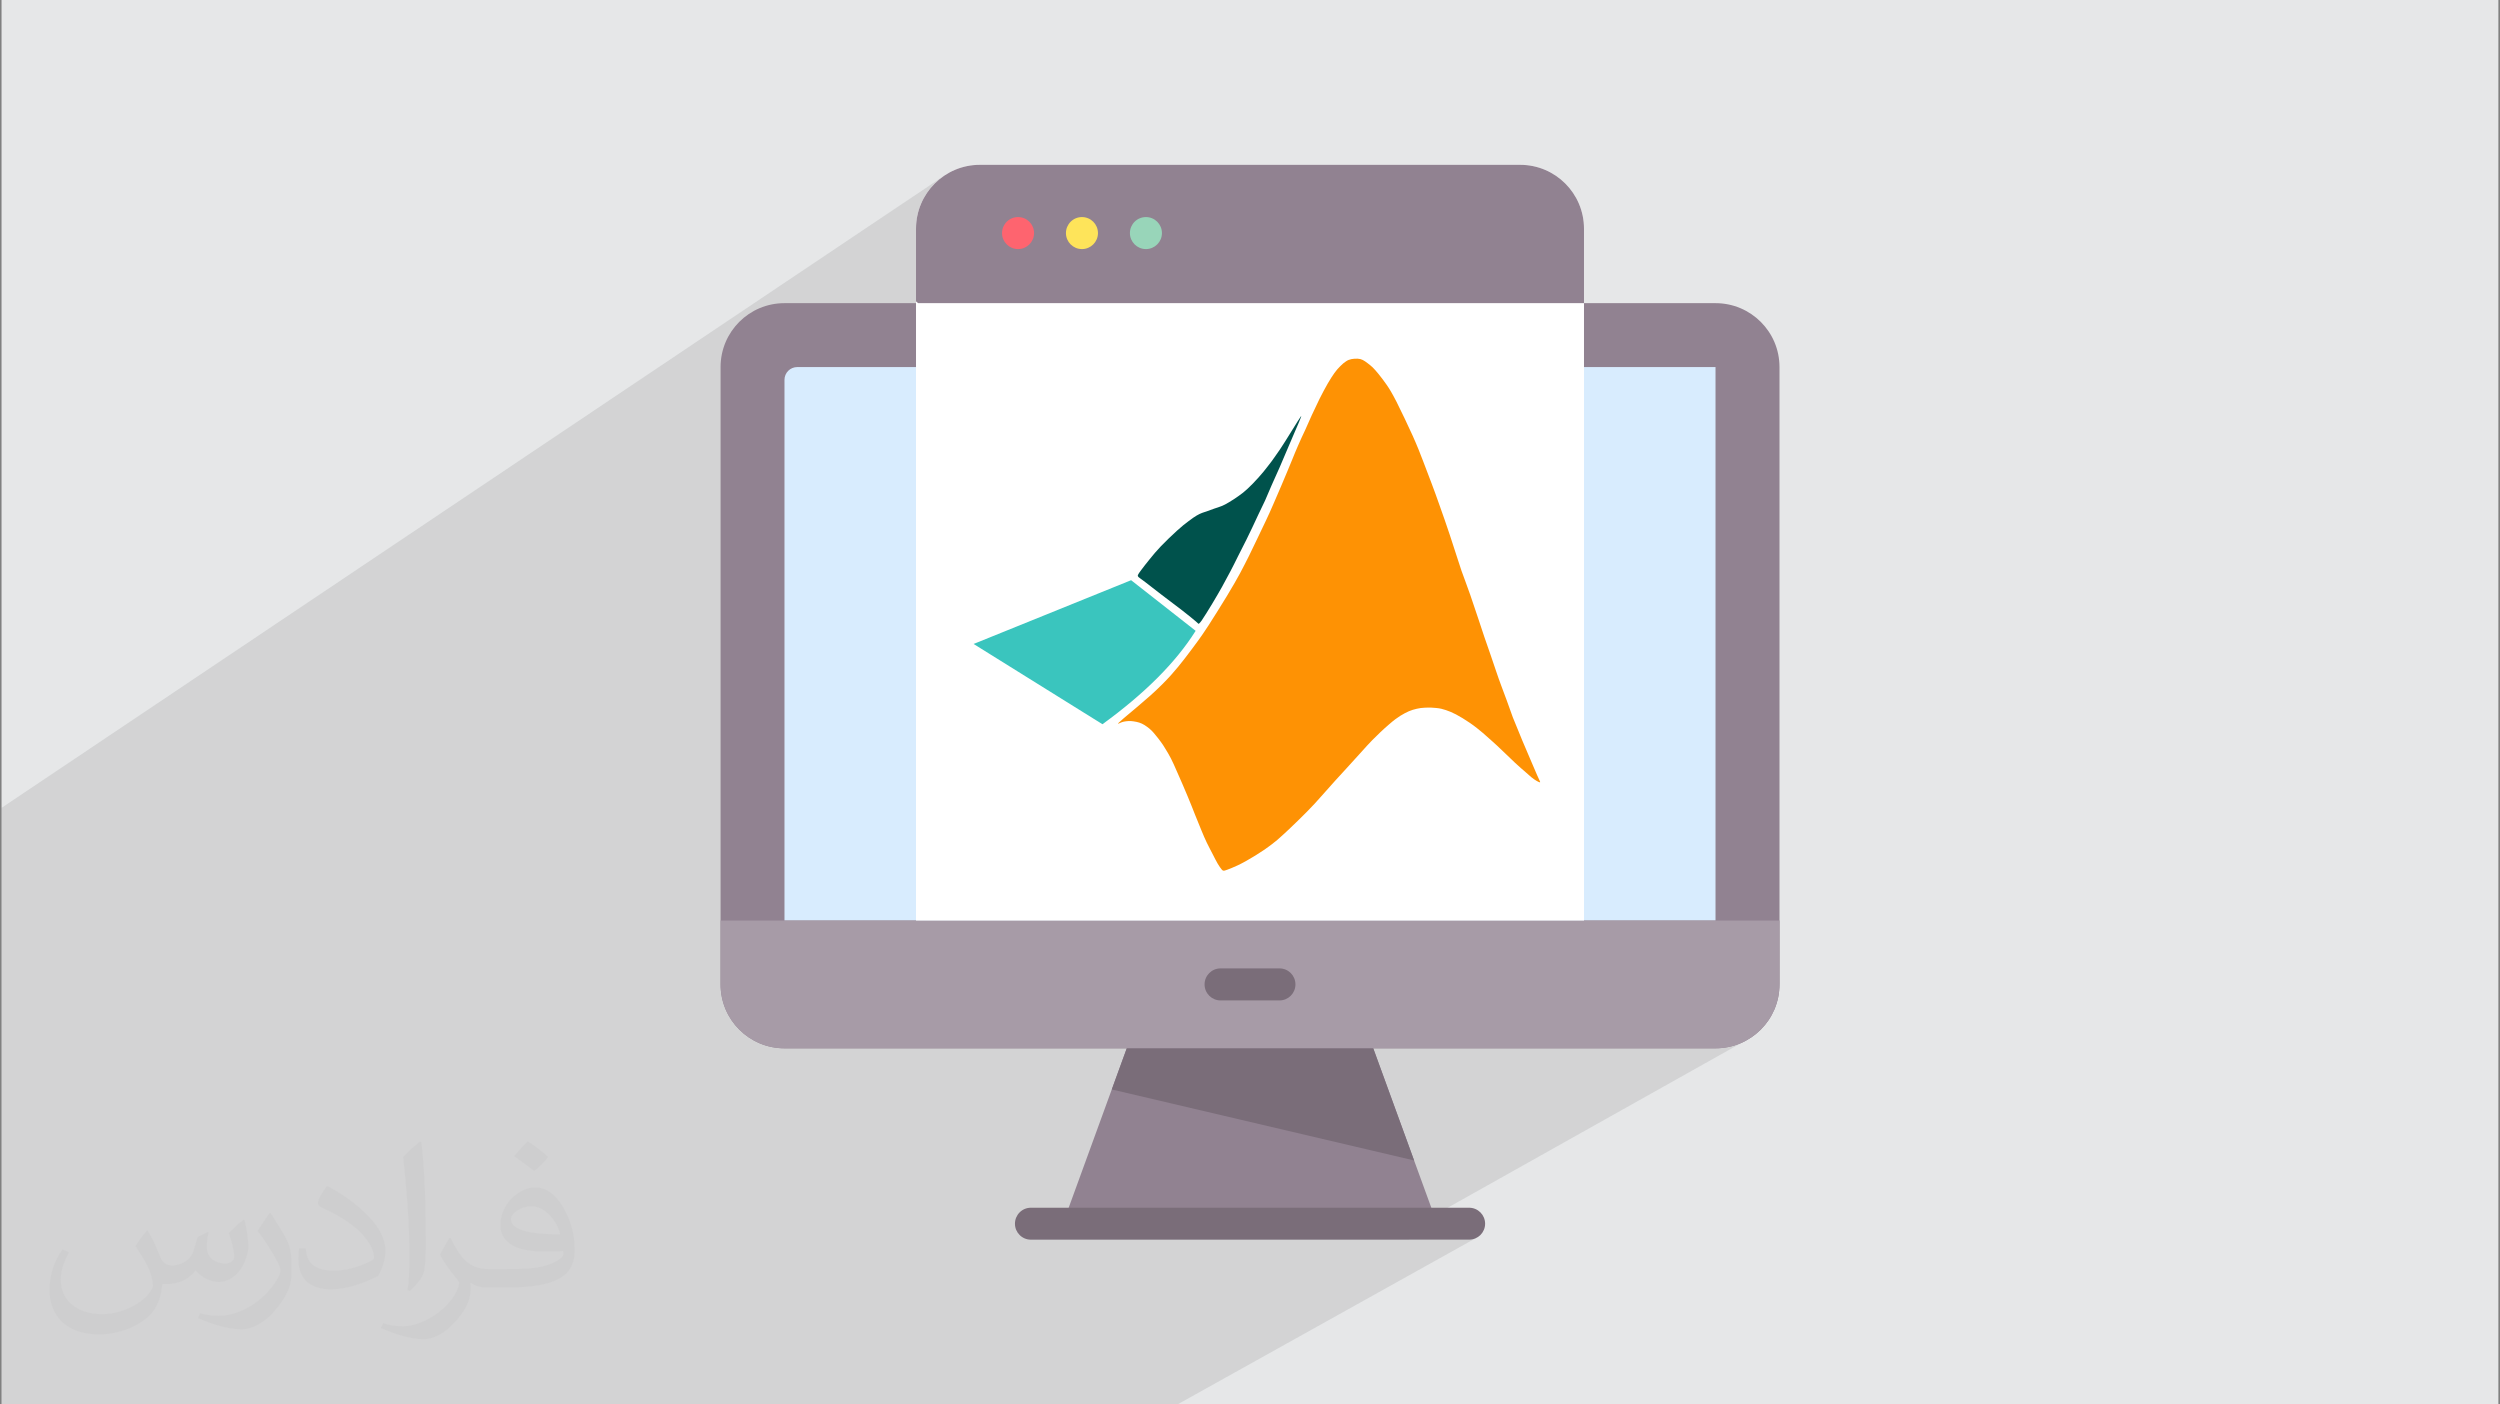
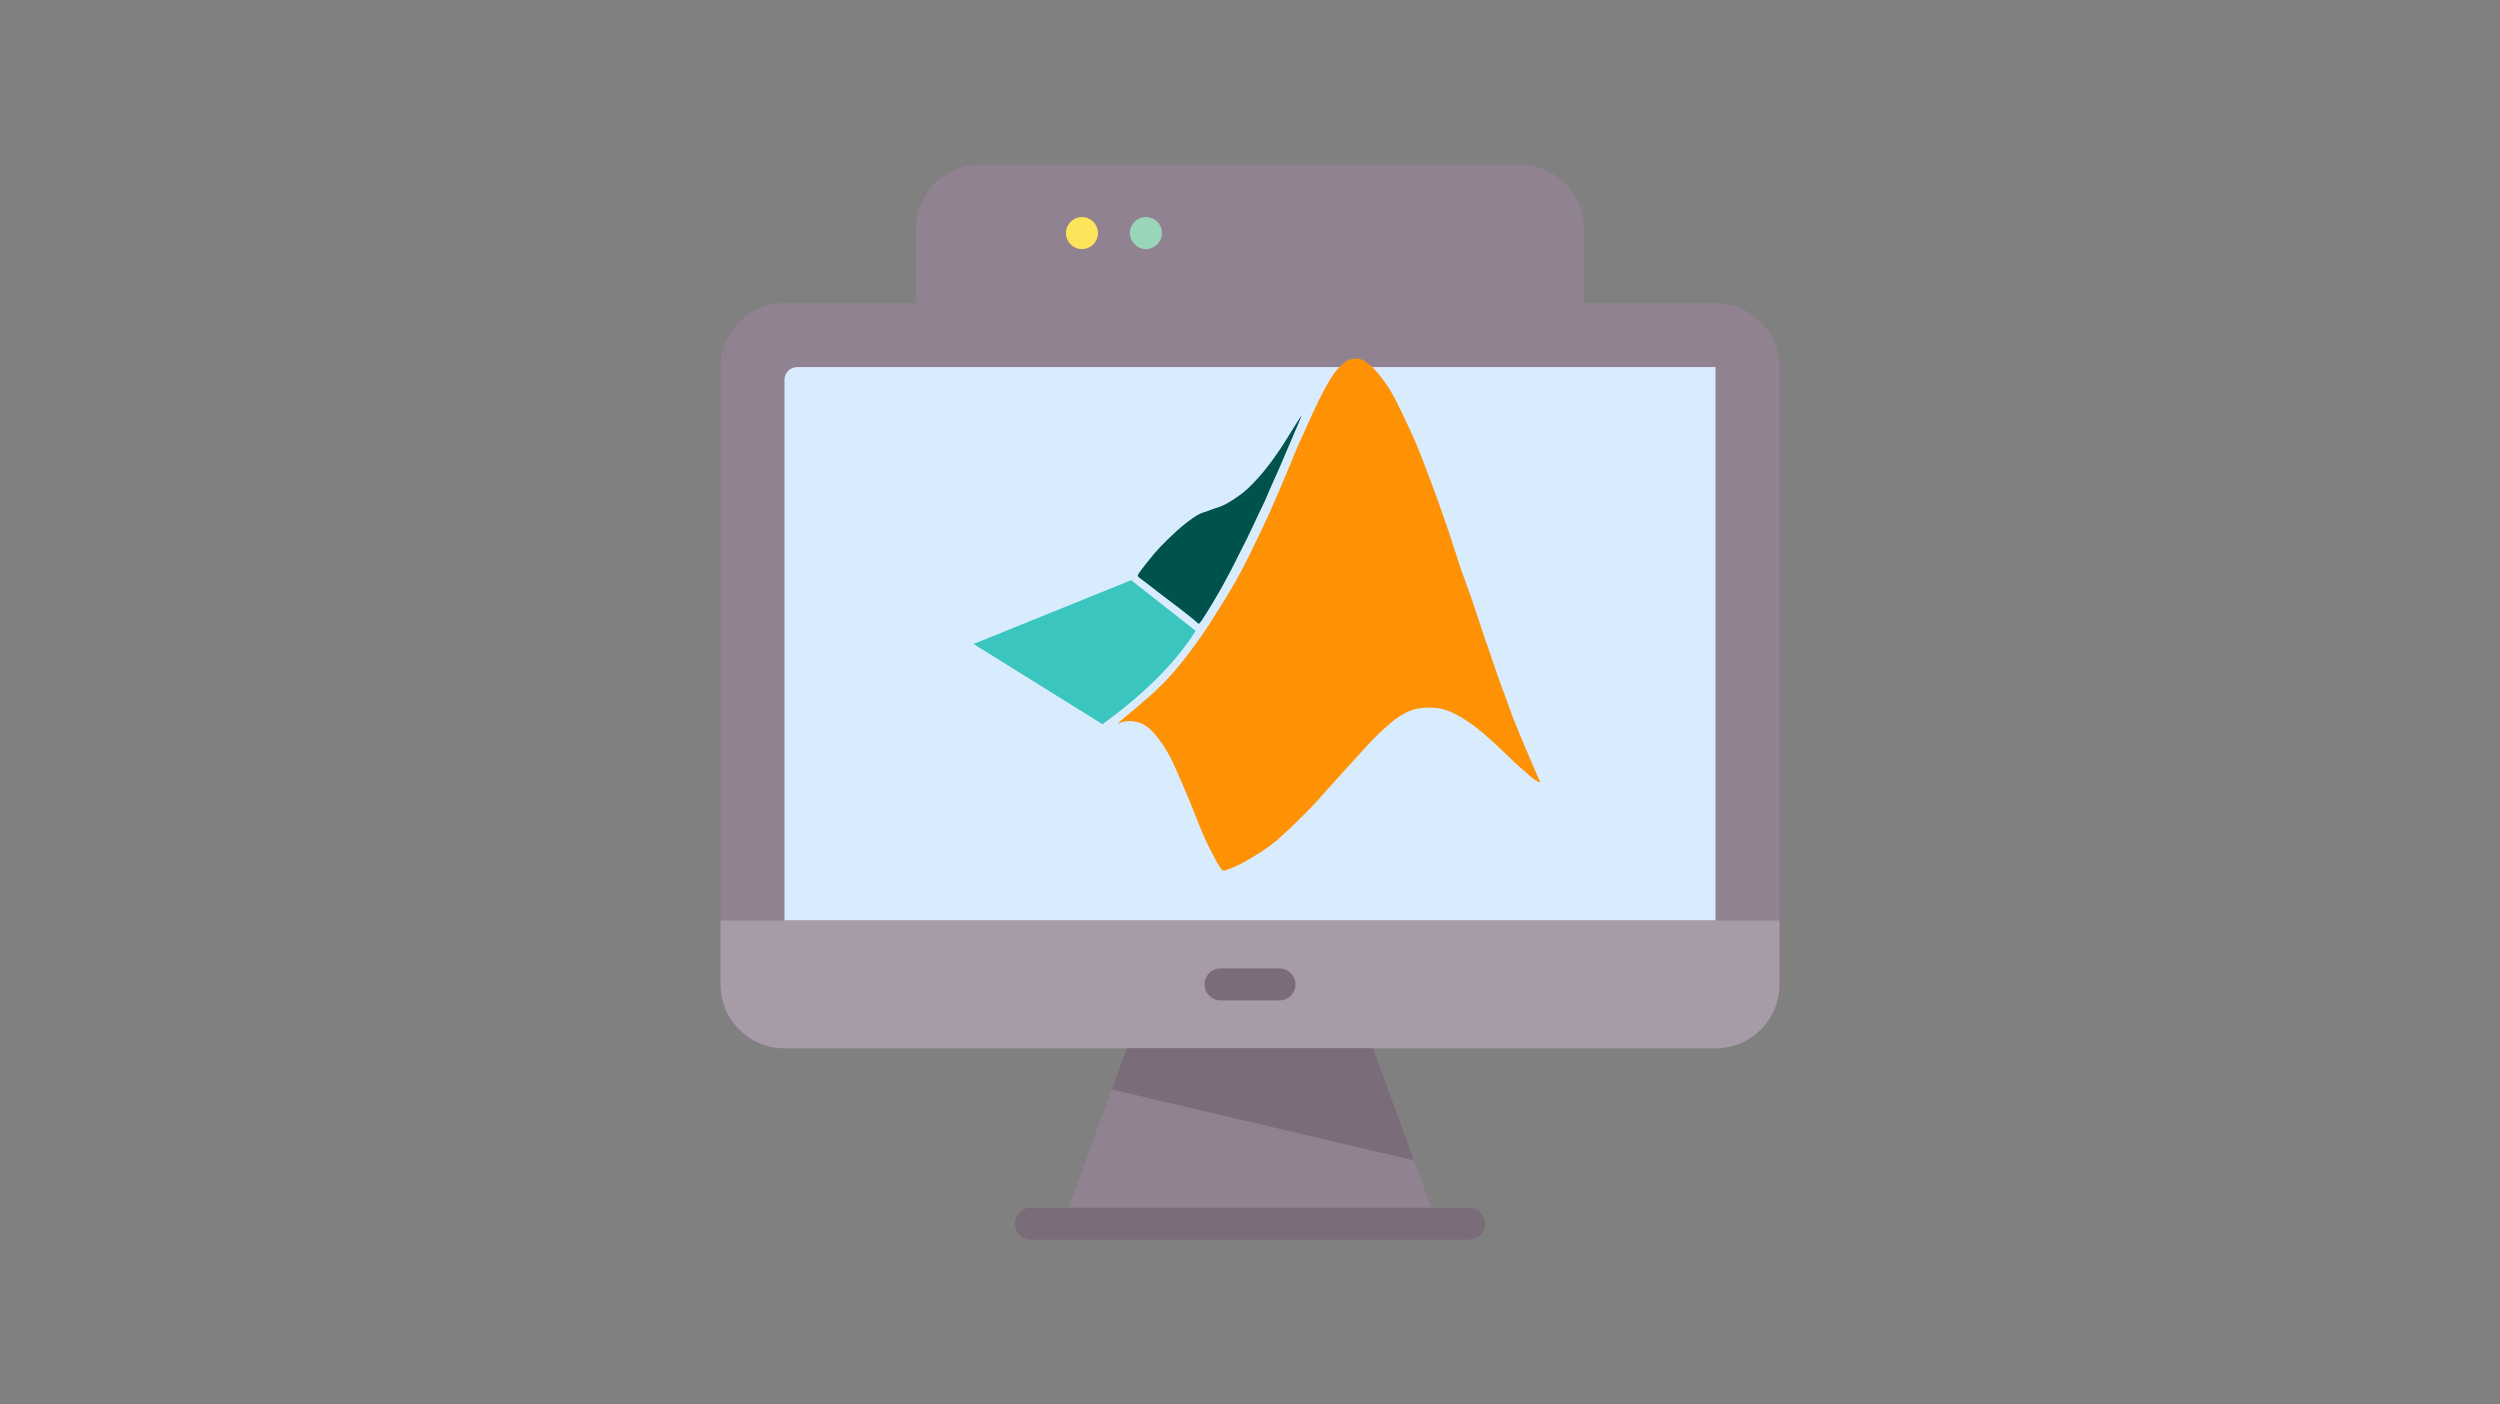
<svg xmlns="http://www.w3.org/2000/svg" xml:space="preserve" width="356px" height="200px" version="1.1" style="shape-rendering:geometricPrecision; text-rendering:geometricPrecision; image-rendering:optimizeQuality; fill-rule:evenodd; clip-rule:evenodd" viewBox="0 0 356 200" enable-background="new 0 0 512 512">
  <rect x="0" y="0" width="356" height="200" fill="#808080" stroke="none" />
  <defs>
    <style type="text/css">
   
    .fil12 {fill:#00524C}
    .fil11 {fill:#3AC5BE}
    .fil6 {fill:#7A6D79}
    .fil3 {fill:#918291}
    .fil10 {fill:#98D5B9}
    .fil5 {fill:#A79BA7}
    .fil4 {fill:#D8ECFE}
    .fil0 {fill:#E6E7E8}
    .fil8 {fill:#FE646F}
    .fil13 {fill:#FE9204}
    .fil9 {fill:#FEE45A}
    .fil7 {fill:white}
    .fil2 {fill:#373435;fill-opacity:0.031}
    .fil1 {fill:#2B2A29;fill-opacity:0.102}
   
  </style>
  </defs>
  <g id="Layer_x0020_1">
-     <polygon class="fil0" points="0.22,0 355.77,0 355.77,200 0.22,200 " />
-     <path class="fil1" d="M225.56 32.57l0 0zm-58.46 167.43l-8.41 0 -2.5 0 -2.2 0 -6.69 0 -7.31 0 -7.76 0 -8.5 0 -16.96 0 -0.53 0 -0.07 0 -6.05 0 -2.19 0 -13.45 0 -0.58 0 -2.11 0 -5.82 0 -1.65 0 -4.13 0 -0.89 0 -0.11 0 -0.76 0 -0.3 0 -1.08 0 -1.84 0 -3.45 0 -4.39 0 -3.3 0 -3 0 -2.94 0 -0.03 0 -0.35 0 -0.37 0 -0.19 0 -0.4 0 -1.87 0 -1.35 0 -1.36 0 -0.87 0 -1.68 0 -0.76 0 -0.75 0 -0.88 0 -0.47 0 -0.13 0 -1.16 0 -4.21 0 -3.3 0 -1.72 0 -6.43 0 -2.42 0 -1.4 0 -2.81 0 -2.11 0 -1.92 0 -1.58 0 -1.4 0 -0.94 0 -0.37 0 -0.79 0 -0.26 0 -0.91 0 -0.58 0 -0.37 0 -0.14 0 0 0 -0.44 0 -1.19 0 0 -0.07 0 -0.12 0 -0.88 0 -1.06 0 -1.23 0 -1.11 0 -0.33 0 -0.64 0 -0.02 0 -0.19 0 -1.14 0 -0.2 0 -1.34 0 -0.33 0 -0.96 0 -0.53 0 -0.84 0 -0.77 0 -0.69 0 -0.85 0 -0.25 0 -1.17 0 -0.11 0 -0.81 0 -0.31 0 -0.56 0 -0.04 0 -0.83 0 -0.5 0 -0.74 0 -0.01 0 -0.11 0 -0.26 0 -0.01 0 -0.05 0 -0.18 0 -0.19 0 -0.11 0 0 0 -0.78 0 -0.43 0 -0.35 0 -0.63 0 -0.64 0 -0.71 0 -0.61 0 -0.13 0 -0.72 0 -1.29 0 -0.8 0 -0.41 0 -0.14 0 -30.46 0 -4.93 0 -0.48 0 -4.96 0 -0.51 0 -1.98 0 -0.41 0 -1.72 0 -0.34 0 -0.55 0 -5.91 0 -1.04 0 -3.52 0 -0.97 134.23 -90.02 -1.35 1.11 -1.11 1.35 -0.84 1.54 -0.53 1.71 -0.18 1.84 0 7.53 13.26 -8.8 -0.34 0.28 -0.28 0.33 -0.21 0.39 -0.13 0.43 -0.04 0.46 0.04 0.46 0.13 0.42 0.21 0.39 0.28 0.34 0.34 0.27 0.38 0.21 0.43 0.14 0.46 0.04 0.46 -0.04 0.43 -0.14 0.38 -0.21 -12.26 8.1 0.84 0 17.98 -11.87 -0.34 0.28 -0.27 0.33 -0.21 0.39 -0.14 0.43 -0.04 0.46 0.04 0.46 0.14 0.42 0.21 0.39 0.27 0.34 0.34 0.27 0.39 0.21 0.42 0.14 0.46 0.04 0.46 -0.04 0.43 -0.14 0.39 -0.21 -12.33 8.1 0.8 0 18.08 -11.87 -0.33 0.28 -0.28 0.33 -0.21 0.39 -0.13 0.43 -0.05 0.46 0.05 0.46 0.13 0.42 0.21 0.39 0.28 0.34 0.33 0.27 0.39 0.21 0.43 0.14 0.45 0.04 0.46 -0.04 0.43 -0.14 0.39 -0.21 -12.4 8.1 73.51 0 -14.53 9.1 33.26 0 0 78.81 9.1 0 0 9.1 -0.18 1.83 -0.53 1.71 -0.84 1.55 -1.11 1.35 -1.35 1.11 -47.29 26.53 2.56 0 -4.06 2.27 8.61 0 0.46 -0.04 0.43 -0.14 0.38 -0.21 -42.81 23.86 -0.56 0z" />
-     <path class="fil2" d="M21.02 175.25c0.68,1.04 1.12,2.03 1.54,3.12 0.32,0.64 0.49,1.83 1.99,1.83 0.44,0 1.07,-0.14 1.63,-0.45 0.63,-0.33 1.11,-0.83 1.36,-1.59l0.6 -2.02 1.46 -0.72 0.1 0.1c-0.2,0.77 -0.25,1.49 -0.25,2.06 0,1.7 1.45,2.34 2.61,2.34 0.68,0 1.29,-0.34 1.29,-0.95 0,-0.81 -0.34,-2.17 -0.78,-3.39 0.68,-0.68 1.36,-1.35 2.14,-1.9l0.12 0.06c0.34,1.43 0.53,2.86 0.53,3.8 0,0.93 -0.41,1.96 -0.75,2.64 -0.7,1.32 -1.94,2.37 -3.44,2.37 -1.13,0 -2.4,-0.57 -3.27,-1.62l-0.05 0c-0.82,1.01 -2.09,1.92 -4.12,1.92l-0.63 0c-0.1,1.34 -0.39,2.29 -0.83,3.14 -1.2,2.37 -4.79,4.03 -8.17,4.03 -4.69,0 -7.05,-2.71 -7.05,-6.32 0,-2.22 0.73,-4.3 1.85,-5.77l0.92 0.38c-0.7,1.34 -1.17,2.62 -1.17,3.85 0,3.37 2.75,4.98 5.92,4.98 2.93,0 6.57,-1.87 7.23,-4.04 -0.25,-2.36 -1.14,-3.47 -2.5,-5.64 0.41,-0.72 0.94,-1.44 1.6,-2.21l0.12 0 0 0zm54.14 -12.72c0.99,0.62 1.96,1.36 2.9,2.21 -0.53,0.74 -1.18,1.41 -2,2.01 -0.95,-0.76 -1.9,-1.42 -2.87,-2.12 0.66,-0.74 1.31,-1.46 1.97,-2.1l0 0zm0.51 9.25c-1.6,0 -2.91,1.05 -2.91,1.83 0,1.67 3.2,2.18 7.02,2.16 -0.48,-1.95 -2.16,-3.99 -4.11,-3.99zm-3.59 8.94c2.08,0 3.9,-0.06 5.28,-0.41 1.55,-0.39 2.86,-1.18 2.86,-1.71 0,-0.15 0,-0.31 -0.05,-0.46 -0.87,0.08 -1.87,0.08 -2.74,0.08 -2.81,0 -4.97,-0.64 -5.82,-2.22 -0.21,-0.44 -0.36,-0.93 -0.36,-1.49 0,-1.51 0.66,-3.02 1.82,-4.05 0.97,-0.85 2.04,-1.38 3.13,-1.38 1.96,0 3.53,1.58 4.63,4.08 0.6,1.35 1.01,2.92 1.01,4.9 0,1.32 -0.36,2.43 -1.18,3.26 -1.53,1.47 -4.34,2.03 -8.66,2.03l-1.96 0 0 0 -0.51 0c-1.06,0 -1.83,-0.19 -2.44,-0.66l-0.1 0c0.03,0.25 0.05,0.5 0.05,0.72 0,0.97 -0.32,2.21 -0.97,3.2 -1.92,2.87 -4,4.09 -5.79,4.09 -1.82,0 -4.05,-0.7 -6.06,-1.6l0.36 -0.7c0.65,0.27 1.55,0.46 2.79,0.46 3.25,0 7.51,-3.14 8.04,-6.19 -0.12,-0.25 -0.34,-0.58 -0.65,-0.92 -0.95,-1.13 -1.55,-2.08 -2.11,-3.07 0.48,-0.95 0.92,-1.71 1.33,-2.39l0.17 -0.02c1.39,2.82 2.65,4.45 5.45,4.45l0.44 0 0 0 2.04 0 0 0zm-14.06 2.98c0.24,-1.3 0.26,-2.75 0.26,-4.12l0 -2.02c0,-3.76 -0.48,-9.25 -0.87,-12.8 0.68,-0.75 1.63,-1.61 2.38,-2.19l0.22 0.06c0.51,4.49 0.63,9.71 0.63,14.5 0,1.26 -0.05,2.5 -0.17,3.4 -0.07,1.13 -0.73,2 -2.14,3.31l-0.31 -0.14 0 0zm-14.47 -5.95c0.07,1.77 0.94,3.18 3.97,3.18 1.89,0 3.49,-0.5 5.26,-1.35 0.32,-0.14 0.49,-0.33 0.49,-0.49 0,-1.11 -0.85,-2.58 -2.28,-3.92 -1.39,-1.26 -3.23,-2.36 -4.95,-3.1 -0.59,-0.25 -0.77,-0.52 -0.77,-0.77 0,-0.51 0.68,-1.58 1.23,-2.35l0.19 -0.02c1.97,1.03 4.17,2.56 5.8,4.27 1.47,1.56 2.39,3.15 2.39,4.88 0,1.28 -0.39,2.5 -1.02,3.61 -2.15,1.08 -4.45,1.91 -6.73,1.91 -2.76,0 -4.65,-1.29 -4.65,-4.35 0,-0.33 0,-0.84 0.12,-1.5l0.95 0 0 0zm-5.01 -5.02l1.72 2.77c0.63,1.03 1.22,2.15 1.22,3.92l0 2.27c0,1.82 -1.17,3.78 -3.06,5.72 -1.47,1.32 -2.78,1.88 -3.99,1.88 -1.8,0 -3.86,-0.56 -6.23,-1.59l0.27 -0.7c0.75,0.21 1.62,0.37 2.68,0.37 3.42,-0.02 6.91,-2.52 8.51,-5.56 0.19,-0.35 0.26,-0.68 0.26,-0.9 0,-0.36 -0.19,-0.75 -0.34,-1.1 -0.87,-1.65 -1.84,-3.15 -2.9,-4.53 0.56,-0.89 1.12,-1.73 1.72,-2.57l0.14 0.02z" />
    <g id="_1882649724992">
      <path class="fil3" d="M244.29 149.28l-132.58 0c-5.03,0 -9.1,-4.07 -9.1,-9.1l0 -87.91c0,-5.03 4.07,-9.1 9.1,-9.1l132.58 0c5.03,0 9.11,4.07 9.11,9.1l0 87.91c0,5.03 -4.08,9.1 -9.11,9.1l0 0z" />
      <path class="fil4" d="M111.71 131.08l0 -76.99c0,-1 0.81,-1.82 1.82,-1.82l130.76 0 0 78.81 -132.58 0z" />
      <path class="fil5" d="M111.71 149.28l132.58 0c5.03,0 9.11,-4.07 9.11,-9.1l0 -9.1 -150.79 0 0 9.1c0,5.03 4.07,9.1 9.1,9.1z" />
      <path class="fil6" d="M182.2 142.46l-8.4 0c-1.25,0 -2.27,-1.02 -2.27,-2.28 0,-1.26 1.02,-2.28 2.27,-2.28l8.4 0c1.26,0 2.27,1.02 2.27,2.28 0,1.26 -1.01,2.28 -2.27,2.28z" />
      <polygon class="fil3" points="204.65,174.26 151.35,174.26 160.45,149.28 195.55,149.28 " />
      <polygon class="fil6" points="201.37,165.25 158.32,155.14 160.45,149.28 195.55,149.28 " />
      <path class="fil6" d="M209.2 176.53l-62.4 0c-1.26,0 -2.27,-1.02 -2.27,-2.27 0,-1.26 1.01,-2.28 2.27,-2.28l62.4 0c1.26,0 2.28,1.02 2.28,2.28 0,1.25 -1.02,2.27 -2.28,2.27l0 0z" />
-       <path class="fil7" d="M225.56 32.57l0 98.51 -95.12 0 0 -98.51c0,-5.03 4.07,-9.1 9.1,-9.1l76.92 0c5.03,0 9.1,4.07 9.1,9.1l0 0z" />
      <path class="fil3" d="M225.56 32.57l0 10.6 -94.82 0 -0.3 -0.25 0 -10.35c0,-5.03 4.07,-9.1 9.1,-9.1l76.92 0c5.03,0 9.1,4.07 9.1,9.1l0 0z" />
-       <circle class="fil8" cx="144.97" cy="33.19" r="2.28" />
      <circle class="fil9" cx="154.07" cy="33.19" r="2.28" />
      <circle class="fil10" cx="163.18" cy="33.19" r="2.28" />
      <g>
        <path class="fil11" d="M161.07 82.62l9.19 7.21c-2.81,4.48 -7.23,8.91 -13.27,13.3l-18.35 -11.43 22.43 -9.08z" />
        <path class="fil12" d="M171.12 88.36c0.35,-0.51 1,-1.56 1.53,-2.44 0.53,-0.88 0.94,-1.6 1.35,-2.32 0.4,-0.72 0.79,-1.44 1.17,-2.17 0.37,-0.71 0.74,-1.42 1.13,-2.23 0.4,-0.78 0.84,-1.66 1.19,-2.35 0.34,-0.69 0.58,-1.2 0.85,-1.76 0.27,-0.57 0.58,-1.22 0.87,-1.86 0.31,-0.64 0.62,-1.27 0.93,-1.94 0.29,-0.68 0.59,-1.38 0.94,-2.19 0.35,-0.8 0.77,-1.71 1.16,-2.59 0.39,-0.89 0.74,-1.74 1.1,-2.58 0.35,-0.84 0.7,-1.65 1.06,-2.48 0.36,-0.83 0.73,-1.68 0.85,-2.02 0.13,-0.34 0,-0.18 -0.44,0.53 -0.44,0.7 -1.2,1.94 -1.78,2.86 -0.58,0.92 -0.98,1.52 -1.37,2.05 -0.37,0.55 -0.72,1.02 -1.12,1.52 -0.39,0.51 -0.82,1.05 -1.34,1.62 -0.51,0.57 -1.1,1.18 -1.57,1.61 -0.46,0.43 -0.79,0.68 -1.23,0.99 -0.43,0.31 -0.96,0.66 -1.39,0.91 -0.42,0.26 -0.74,0.42 -1.07,0.55 -0.32,0.13 -0.67,0.24 -1.01,0.35 -0.34,0.12 -0.68,0.25 -0.97,0.35 -0.28,0.1 -0.51,0.17 -0.76,0.26 -0.24,0.09 -0.49,0.2 -0.79,0.38 -0.31,0.18 -0.68,0.44 -1.13,0.78 -0.46,0.34 -1,0.76 -1.7,1.4 -0.71,0.64 -1.58,1.49 -2.26,2.19 -0.66,0.7 -1.12,1.24 -1.58,1.82 -0.47,0.57 -0.94,1.18 -1.23,1.57 -0.29,0.39 -0.4,0.55 -0.45,0.67 -0.06,0.11 -0.06,0.2 0.07,0.34 0.15,0.14 0.44,0.32 0.95,0.71 0.51,0.39 1.26,0.98 2.22,1.72 0.97,0.74 2.16,1.63 3.08,2.34 0.91,0.71 1.54,1.23 1.87,1.51 0.33,0.28 0.35,0.32 0.37,0.34 0,0.02 0,0 0.04,0.02 0.03,0.01 0.1,0.04 0.46,-0.46l0 0z" />
        <path class="fil13" d="M159.24 103.06c0.08,-0.02 0.29,-0.13 0.49,-0.21 0.2,-0.08 0.41,-0.11 0.62,-0.14 0.22,-0.03 0.44,-0.04 0.69,-0.03 0.25,0.02 0.55,0.06 0.82,0.12 0.27,0.06 0.5,0.13 0.75,0.25 0.24,0.11 0.49,0.27 0.72,0.44 0.23,0.16 0.45,0.34 0.65,0.54 0.2,0.21 0.41,0.43 0.61,0.7 0.22,0.26 0.46,0.56 0.68,0.87 0.23,0.3 0.44,0.62 0.67,1.01 0.25,0.39 0.53,0.88 0.8,1.39 0.26,0.51 0.5,1.04 0.91,1.99 0.42,0.95 1.02,2.3 1.46,3.38 0.45,1.07 0.76,1.87 1.07,2.66 0.31,0.78 0.63,1.56 0.9,2.21 0.27,0.66 0.5,1.2 0.77,1.76 0.27,0.56 0.58,1.13 0.84,1.64 0.26,0.51 0.48,0.95 0.7,1.33 0.23,0.38 0.44,0.69 0.59,0.86 0.15,0.16 0.22,0.18 0.42,0.14 0.19,-0.06 0.51,-0.16 1,-0.37 0.5,-0.2 1.16,-0.5 2.02,-0.98 0.85,-0.47 1.89,-1.12 2.67,-1.65 0.77,-0.54 1.29,-0.94 1.79,-1.36 0.5,-0.43 0.97,-0.87 1.71,-1.56 0.72,-0.69 1.71,-1.63 2.5,-2.44 0.8,-0.8 1.41,-1.48 2.09,-2.25 0.68,-0.76 1.42,-1.61 1.97,-2.21 0.54,-0.6 0.89,-0.97 1.53,-1.67 0.63,-0.69 1.57,-1.71 2.18,-2.4 0.63,-0.69 0.94,-1.06 1.57,-1.7 0.64,-0.65 1.6,-1.57 2.33,-2.19 0.72,-0.63 1.19,-0.97 1.63,-1.25 0.45,-0.27 0.86,-0.5 1.24,-0.66 0.39,-0.16 0.74,-0.27 1.11,-0.35 0.37,-0.09 0.75,-0.14 1.23,-0.16 0.49,-0.03 1.07,-0.01 1.58,0.05 0.51,0.05 0.93,0.15 1.35,0.3 0.43,0.14 0.86,0.32 1.43,0.61 0.58,0.31 1.3,0.74 1.98,1.21 0.69,0.47 1.34,1 1.86,1.44 0.51,0.44 0.9,0.8 1.32,1.17 0.42,0.38 0.87,0.78 1.42,1.32 0.56,0.53 1.23,1.19 1.84,1.76 0.6,0.56 1.13,1.01 1.51,1.34 0.37,0.32 0.58,0.52 0.81,0.71 0.23,0.19 0.48,0.36 0.68,0.48 0.2,0.13 0.36,0.19 0.46,0.23 0.09,0.03 0.14,0.03 0.08,-0.12 -0.06,-0.15 -0.22,-0.46 -0.41,-0.9 -0.19,-0.44 -0.43,-1.02 -0.79,-1.84 -0.35,-0.83 -0.83,-1.92 -1.31,-3.07 -0.48,-1.14 -0.97,-2.34 -1.35,-3.3 -0.36,-0.97 -0.62,-1.73 -0.87,-2.42 -0.25,-0.69 -0.49,-1.3 -0.75,-2.01 -0.26,-0.69 -0.54,-1.48 -0.78,-2.2 -0.25,-0.73 -0.48,-1.4 -0.75,-2.21 -0.28,-0.81 -0.61,-1.75 -0.9,-2.59 -0.28,-0.83 -0.5,-1.54 -0.86,-2.59 -0.34,-1.05 -0.82,-2.44 -1.14,-3.38 -0.34,-0.94 -0.51,-1.43 -0.7,-1.94 -0.19,-0.52 -0.39,-1.04 -0.56,-1.53 -0.17,-0.48 -0.31,-0.92 -0.57,-1.74 -0.26,-0.81 -0.64,-2.01 -1.1,-3.38 -0.46,-1.38 -1,-2.94 -1.44,-4.16 -0.43,-1.23 -0.76,-2.13 -1.14,-3.14 -0.39,-1.03 -0.82,-2.16 -1.23,-3.23 -0.41,-1.07 -0.79,-2.06 -1.47,-3.58 -0.68,-1.52 -1.66,-3.54 -2.3,-4.83 -0.66,-1.28 -0.99,-1.82 -1.38,-2.39 -0.38,-0.56 -0.83,-1.13 -1.17,-1.56 -0.36,-0.43 -0.59,-0.71 -0.85,-0.96 -0.25,-0.24 -0.51,-0.44 -0.75,-0.62 -0.24,-0.18 -0.45,-0.33 -0.67,-0.44 -0.21,-0.11 -0.42,-0.16 -0.71,-0.18 -0.28,-0.02 -0.62,0.01 -0.9,0.06 -0.29,0.06 -0.52,0.15 -0.77,0.32 -0.26,0.16 -0.53,0.4 -0.81,0.68 -0.29,0.27 -0.55,0.59 -0.84,0.98 -0.29,0.41 -0.6,0.89 -0.96,1.51 -0.36,0.62 -0.76,1.39 -1.16,2.17 -0.39,0.79 -0.77,1.6 -1.11,2.34 -0.33,0.73 -0.62,1.39 -0.94,2.11 -0.34,0.71 -0.7,1.49 -1.01,2.21 -0.31,0.73 -0.6,1.39 -0.83,1.99 -0.24,0.59 -0.45,1.11 -0.7,1.69 -0.23,0.58 -0.51,1.22 -0.85,2.02 -0.35,0.81 -0.75,1.77 -1.13,2.62 -0.37,0.86 -0.71,1.61 -1.08,2.39 -0.37,0.77 -0.76,1.59 -1.17,2.45 -0.4,0.85 -0.83,1.75 -1.23,2.55 -0.41,0.83 -0.8,1.57 -1.26,2.45 -0.48,0.86 -1.03,1.87 -1.87,3.24 -0.84,1.38 -1.95,3.15 -2.64,4.22 -0.69,1.06 -0.95,1.42 -1.44,2.11 -0.5,0.68 -1.23,1.68 -1.9,2.54 -0.66,0.86 -1.25,1.58 -1.99,2.41 -0.75,0.83 -1.67,1.77 -2.95,2.92 -1.28,1.14 -2.93,2.5 -3.77,3.21 -0.84,0.72 -0.88,0.8 -0.79,0.79l0 0 0 0z" />
      </g>
    </g>
  </g>
</svg>